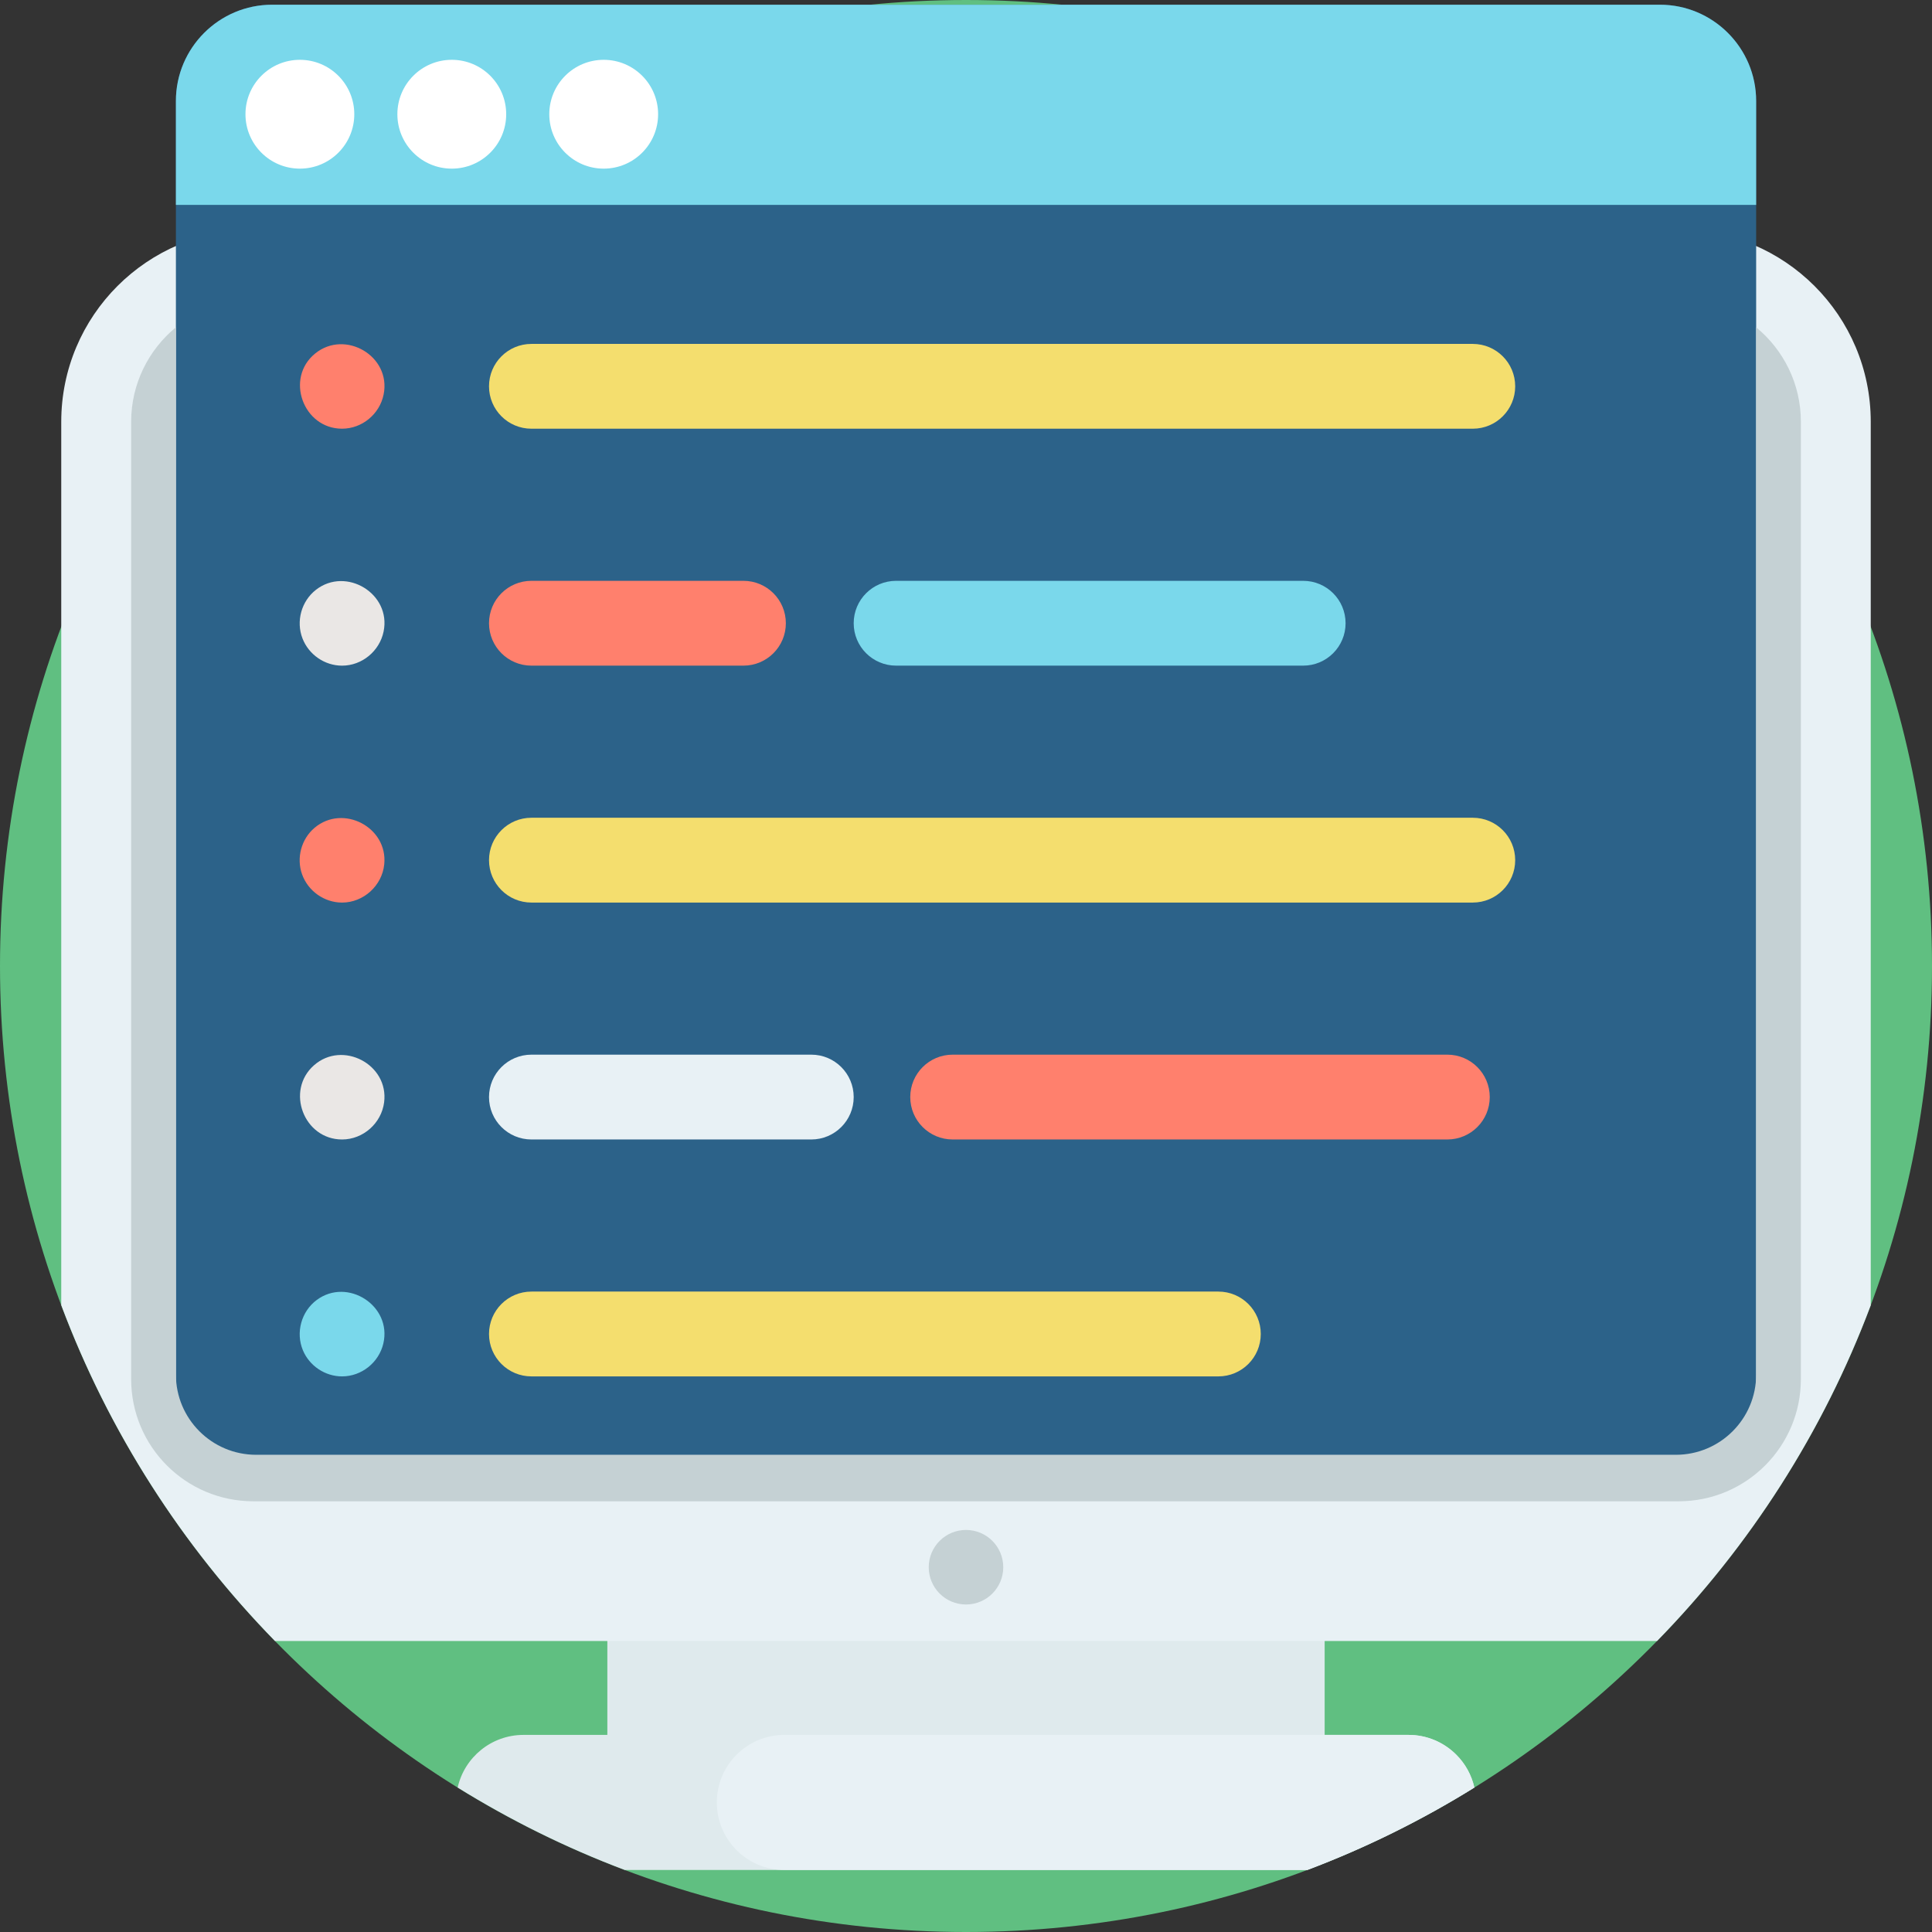
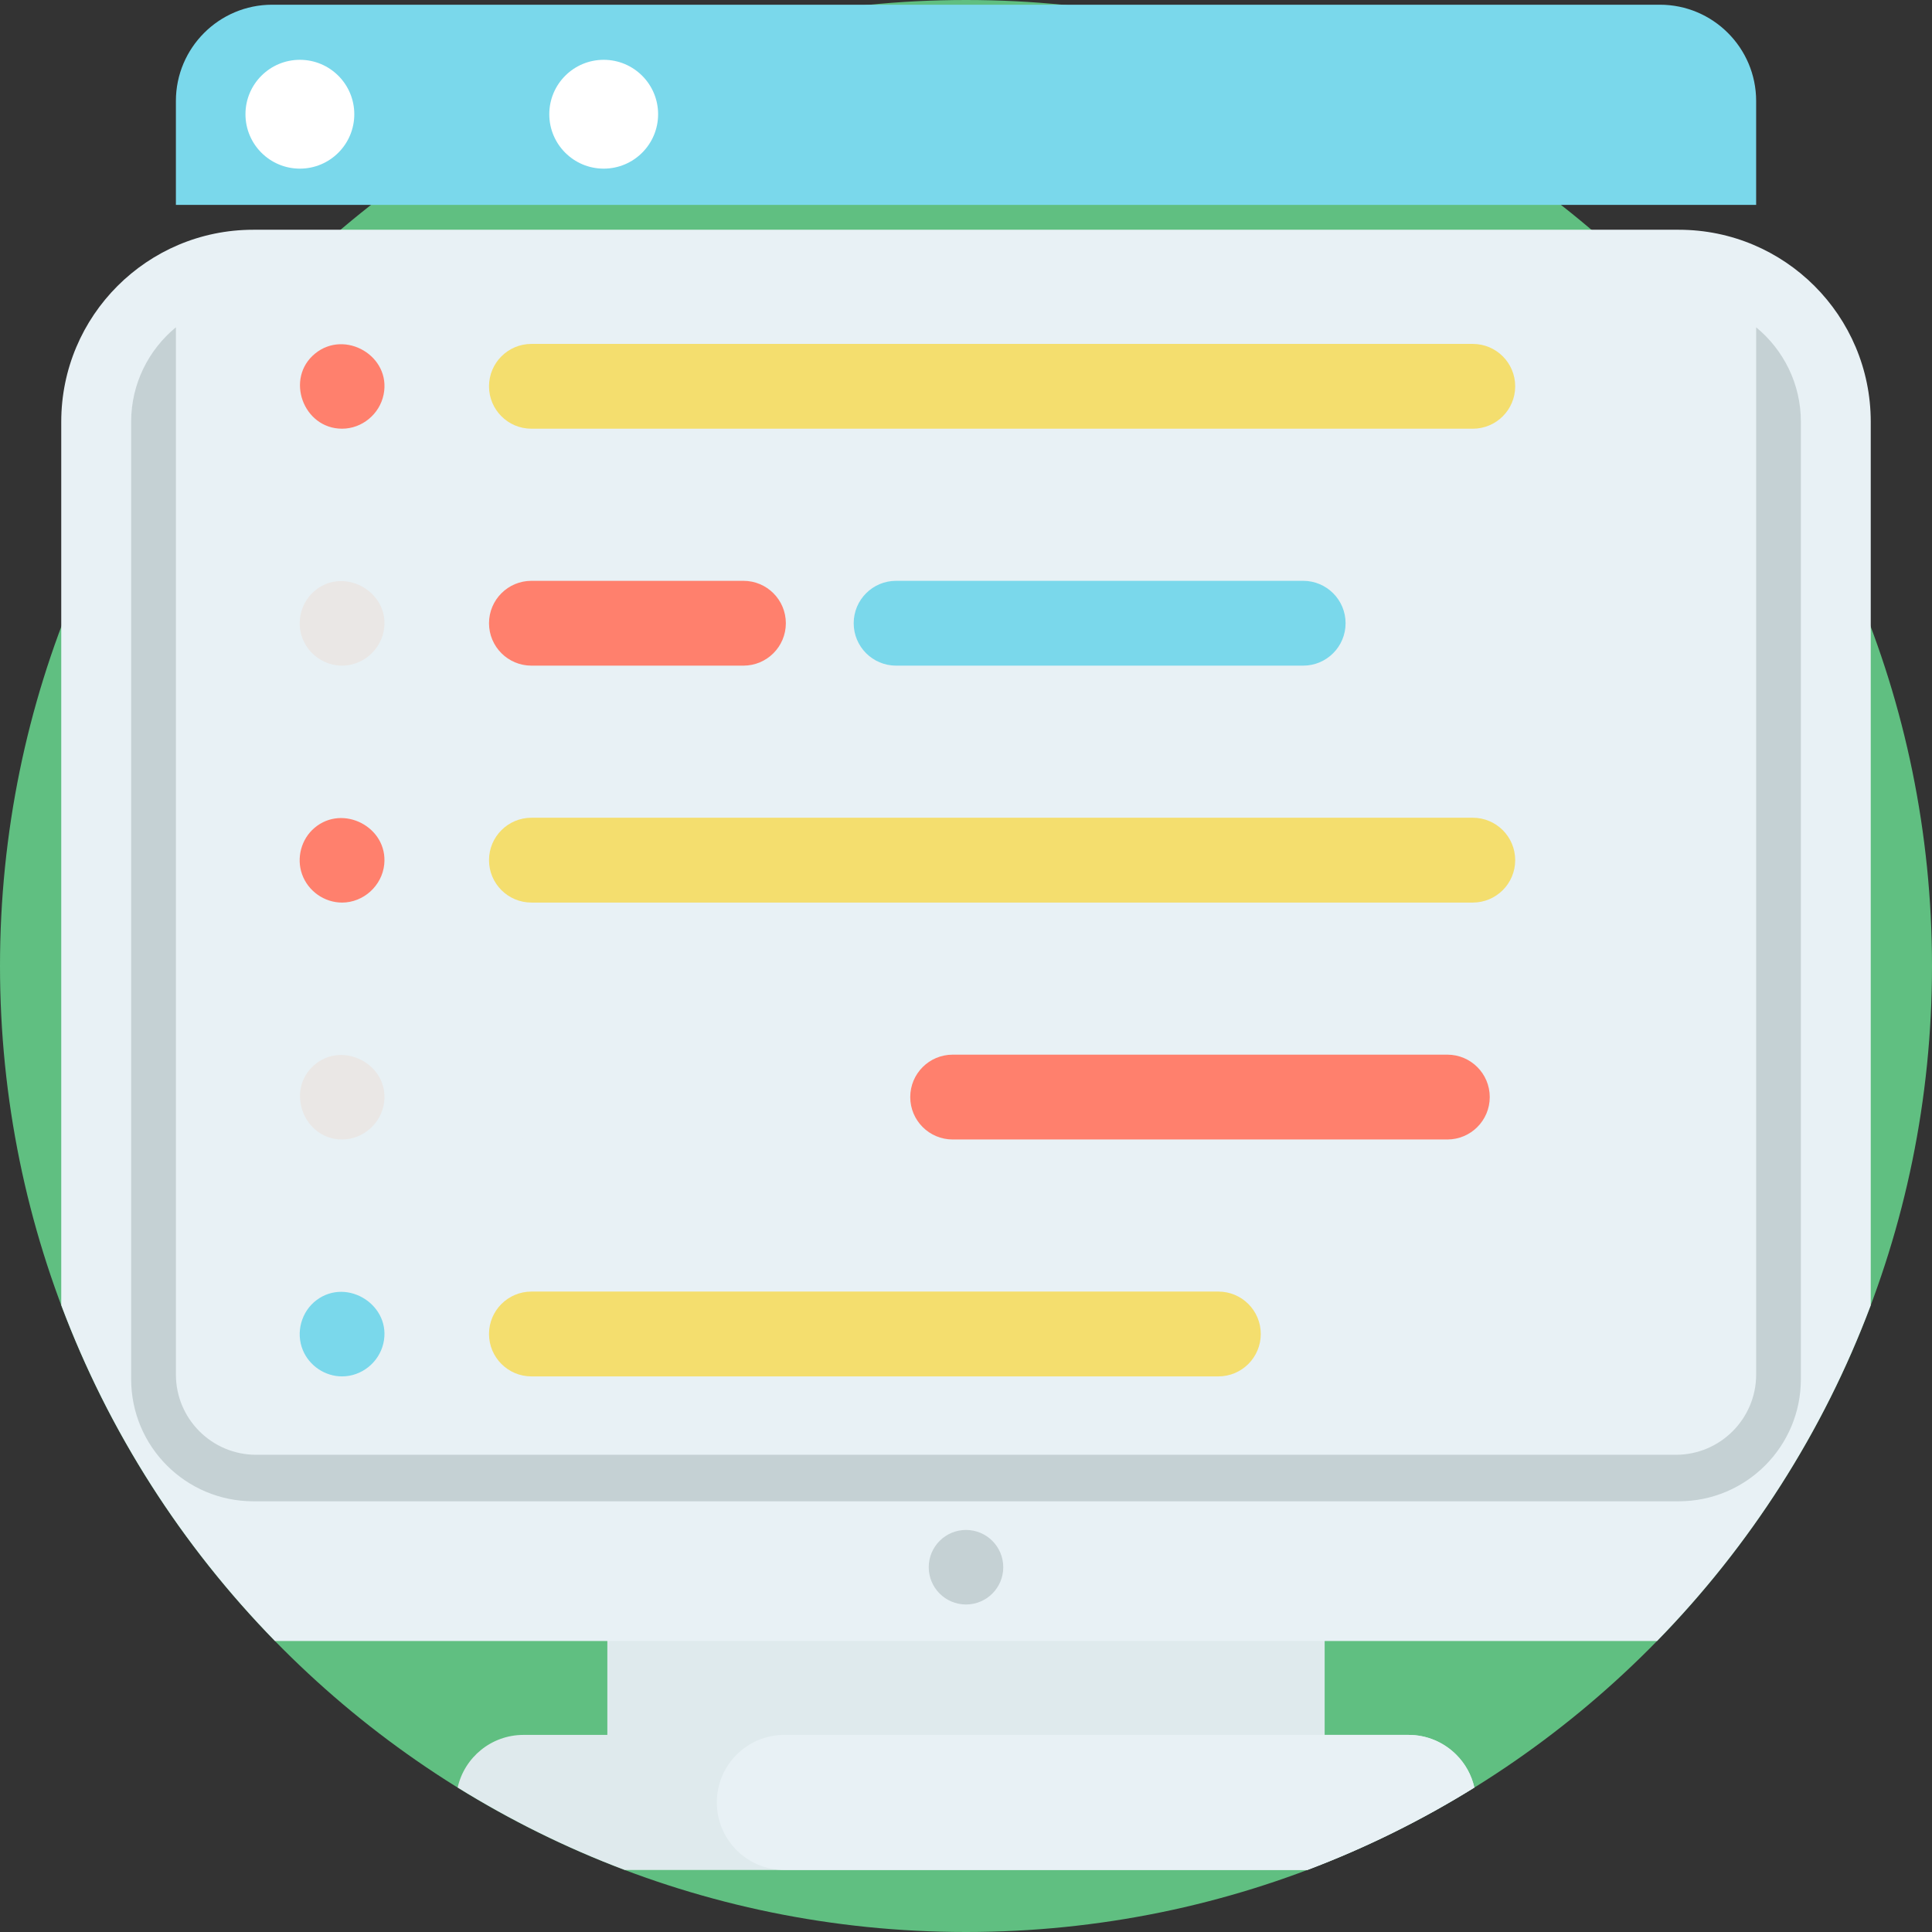
<svg xmlns="http://www.w3.org/2000/svg" height="512pt" viewBox="0 0 512 512" width="512pt">
  <rect x="0" y="0" width="512" height="512" fill="#333333" stroke="none" />
  <path d="m512 256c0 141.387-114.613 256-256 256s-256-114.613-256-256 114.613-256 256-256 256 114.613 256 256zm0 0" fill="#60bf81" />
  <path d="m160.953 421.5h190.094v55.547h-190.094zm0 0" fill="#dfeaed" />
  <path d="m495.766 111.773v234.141c-12.59 33.57-32.035 63.801-56.633 88.973h-366.258c-24.598-25.184-44.055-55.422-56.645-89.004v-234.109c0-28.109 22.789-50.887 50.887-50.887h377.762c28.109 0 50.887 22.777 50.887 50.887zm0 0" fill="#e8f1f5" />
  <path d="m390.723 473.715c-13.93 8.652-28.746 15.984-44.273 21.848h-180.871c-15.547-5.863-30.363-13.207-44.293-21.848 1.785-7.984 8.922-13.949 17.449-13.949h234.539c4.93 0 9.402 2.004 12.652 5.246 2.352 2.348 4.043 5.348 4.797 8.703zm0 0" fill="#dfeaed" />
  <path d="m390.723 473.715c-13.93 8.652-28.746 15.984-44.273 21.848h-138.586c-4.941 0-9.414-1.996-12.652-5.246-3.25-3.238-5.246-7.711-5.246-12.652 0-9.887 8.016-17.898 17.898-17.898h165.41c4.93 0 9.402 2.004 12.652 5.246 2.352 2.348 4.043 5.348 4.797 8.703zm0 0" fill="#e8f1f5" />
  <path d="m265.875 415.332c0 5.453-4.422 9.875-9.875 9.875s-9.875-4.422-9.875-9.875c0-5.457 4.422-9.879 9.875-9.879s9.875 4.422 9.875 9.879zm0 0" fill="#c5d1d4" />
-   <path d="m465.398 26.762v339.543c0 14.059-11.445 25.5-25.516 25.5h-367.773c-14.059 0-25.492-11.441-25.492-25.5v-339.543c0-14.07 11.434-25.516 25.492-25.516h367.773c14.07 0 25.516 11.445 25.516 25.516zm0 0" fill="#2c6289" />
  <path d="m465.395 26.762v27.543h-418.781v-27.543c0-14.074 11.441-25.512 25.504-25.512h367.766c14.07 0 25.512 11.441 25.512 25.512zm0 0" fill="#7ad8eb" />
  <g fill="#fff">
    <path d="m93.891 30.273c0 7.961-6.457 14.418-14.422 14.418s-14.418-6.457-14.418-14.418c0-7.965 6.453-14.422 14.418-14.422s14.422 6.457 14.422 14.422zm0 0" />
    <path d="m174.406 30.273c0 7.961-6.457 14.418-14.422 14.418s-14.418-6.457-14.418-14.418c0-7.965 6.453-14.422 14.418-14.422s14.422 6.457 14.422 14.422zm0 0" />
-     <path d="m134.148 30.273c0 7.961-6.457 14.418-14.422 14.418-7.965 0-14.418-6.457-14.418-14.418 0-7.965 6.453-14.422 14.418-14.422 7.965 0 14.422 6.457 14.422 14.422zm0 0" />
+     <path d="m134.148 30.273zm0 0" />
  </g>
  <path d="m465.402 86.746v277.504c0 11.754-9.531 21.285-21.285 21.285h-376.227c-11.75 0-21.273-9.527-21.273-21.273v-277.527c-7.23 5.945-11.859 14.965-11.859 25.039v253.711c0 17.879 14.492 32.371 32.371 32.371h377.75c17.879 0 32.371-14.492 32.371-32.371v-253.711c0-10.074-4.617-19.082-11.848-25.027zm0 0" fill="#c5d1d4" />
  <path d="m390.309 113.613h-249.477c-6.207 0-11.238-5.031-11.238-11.234 0-6.207 5.031-11.238 11.238-11.238h249.477c6.207 0 11.234 5.031 11.234 11.238 0 6.203-5.027 11.234-11.234 11.234zm0 0" fill="#f4de6e" />
  <path d="m90.648 113.609c-10.297 0-15.172-13.375-7.137-19.918 7.941-6.469 20.234.691 18.148 10.879-1.059 5.188-5.711 9.039-11.012 9.039zm0 0" fill="#ff806d" />
  <path d="m390.309 239.188h-249.477c-6.207 0-11.238-5.031-11.238-11.238s5.031-11.238 11.238-11.238h249.477c6.207 0 11.234 5.031 11.234 11.238s-5.027 11.238-11.234 11.238zm0 0" fill="#f4de6e" />
  <path d="m90.648 239.191c-4.703 0-8.992-3.039-10.586-7.461-1.566-4.348-.23-9.375 3.305-12.355 7.531-6.355 19.449-.172 18.461 9.676-.566 5.664-5.488 10.141-11.18 10.141zm0 0" fill="#ff806d" />
  <path d="m383.562 301.973h-131.098c-6.211 0-11.238-5.031-11.238-11.238s5.031-11.238 11.238-11.238h131.098c6.207 0 11.238 5.031 11.238 11.238s-5.031 11.238-11.238 11.238zm0 0" fill="#ff806d" />
  <path d="m215 301.973h-74.168c-6.207 0-11.238-5.031-11.238-11.238s5.031-11.238 11.238-11.238h74.168c6.211 0 11.238 5.031 11.238 11.238s-5.027 11.238-11.238 11.238zm0 0" fill="#e8f1f5" />
  <path d="m90.648 301.973c-10.137 0-15.039-12.953-7.445-19.656 7.57-6.68 19.883-.25 18.594 9.809-.711 5.539-5.547 9.848-11.148 9.848zm0 0" fill="#eae7e5" />
  <path d="m322.879 364.758h-182.047c-6.207 0-11.238-5.031-11.238-11.238s5.031-11.238 11.238-11.238h182.047c6.211 0 11.238 5.031 11.238 11.238s-5.027 11.238-11.238 11.238zm0 0" fill="#f4de6e" />
  <path d="m90.648 364.758c-4.5 0-8.66-2.789-10.383-6.938-1.949-4.691-.418-10.277 3.664-13.309 8.172-6.066 20.012 1.523 17.656 11.547-1.184 5.023-5.762 8.699-10.938 8.699zm0 0" fill="#7ad8eb" />
  <path d="m197.02 176.402h-56.188c-6.207 0-11.238-5.031-11.238-11.238 0-6.207 5.031-11.238 11.238-11.238h56.188c6.207 0 11.238 5.031 11.238 11.238 0 6.203-5.031 11.238-11.238 11.238zm0 0" fill="#ff806d" />
  <path d="m345.355 176.402h-107.879c-6.207 0-11.238-5.031-11.238-11.238 0-6.207 5.031-11.238 11.238-11.238h107.879c6.207 0 11.238 5.031 11.238 11.238 0 6.203-5.031 11.238-11.238 11.238zm0 0" fill="#7ad8eb" />
  <path d="m90.648 176.406c-4.613 0-8.824-2.926-10.484-7.211-1.766-4.559-.293-9.887 3.566-12.891 7.984-6.223 19.988 1.012 17.93 11.051-1.062 5.184-5.707 9.051-11.012 9.051zm0 0" fill="#eae7e5" />
</svg>